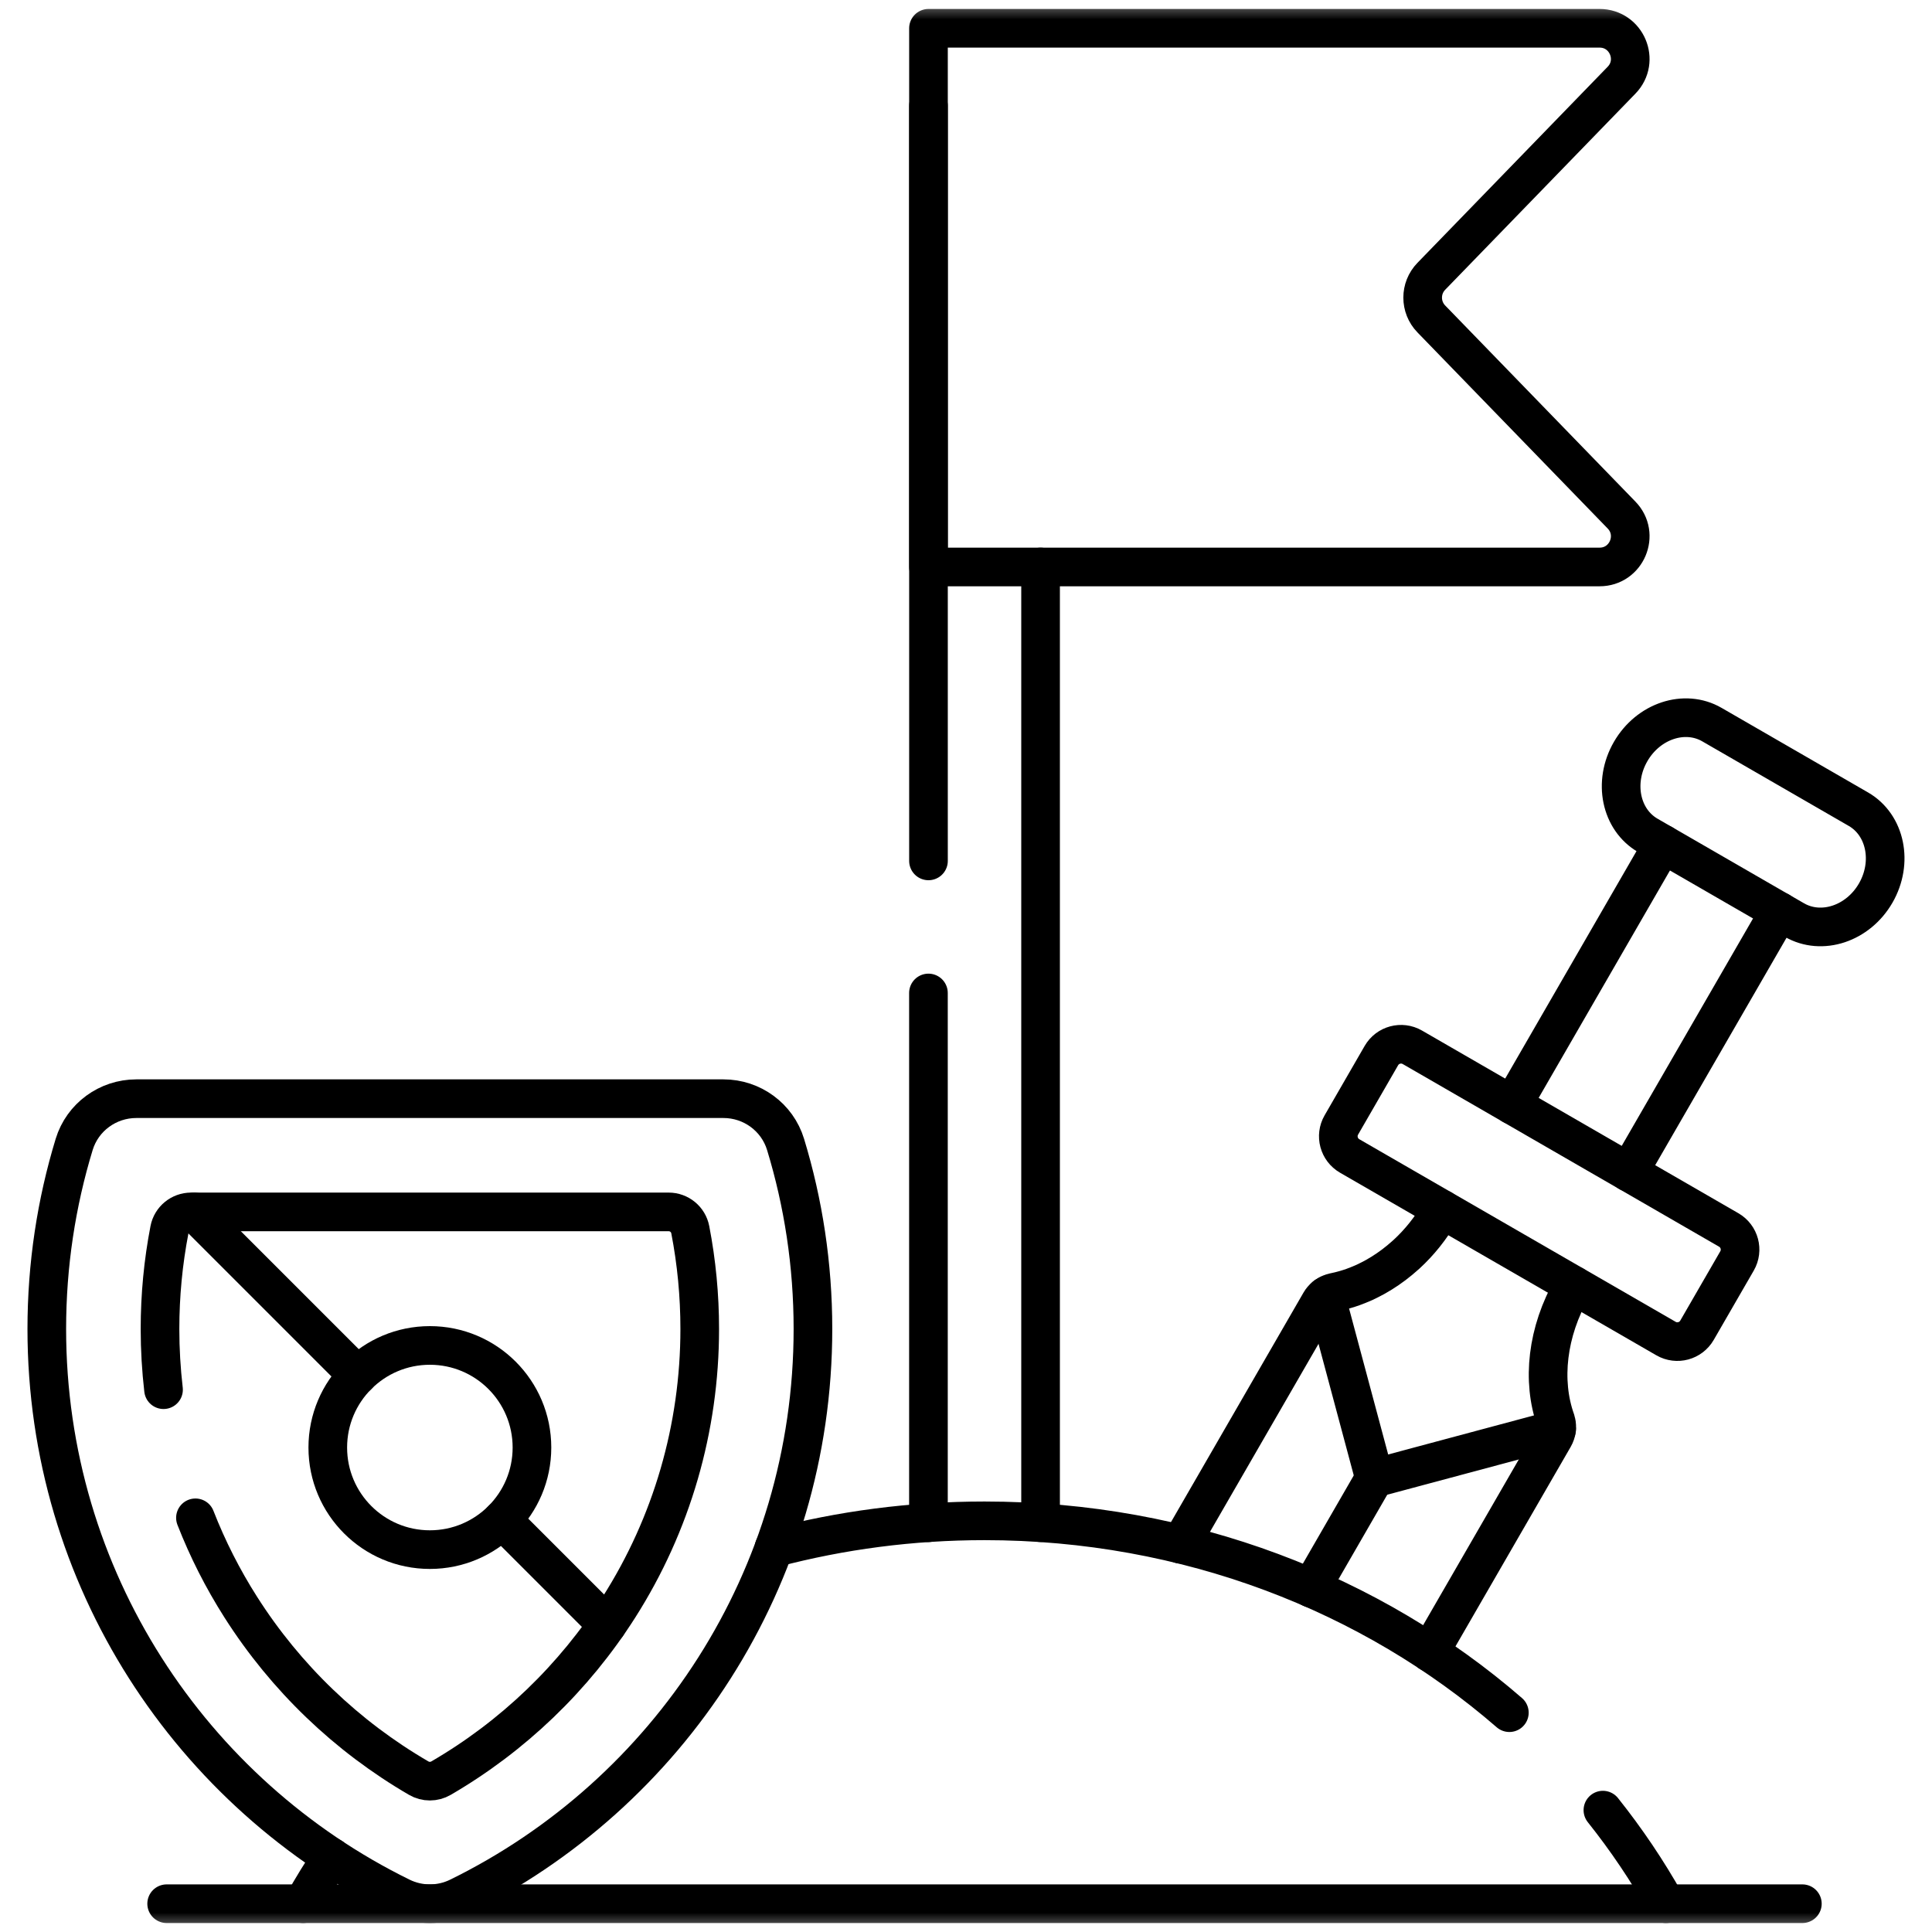
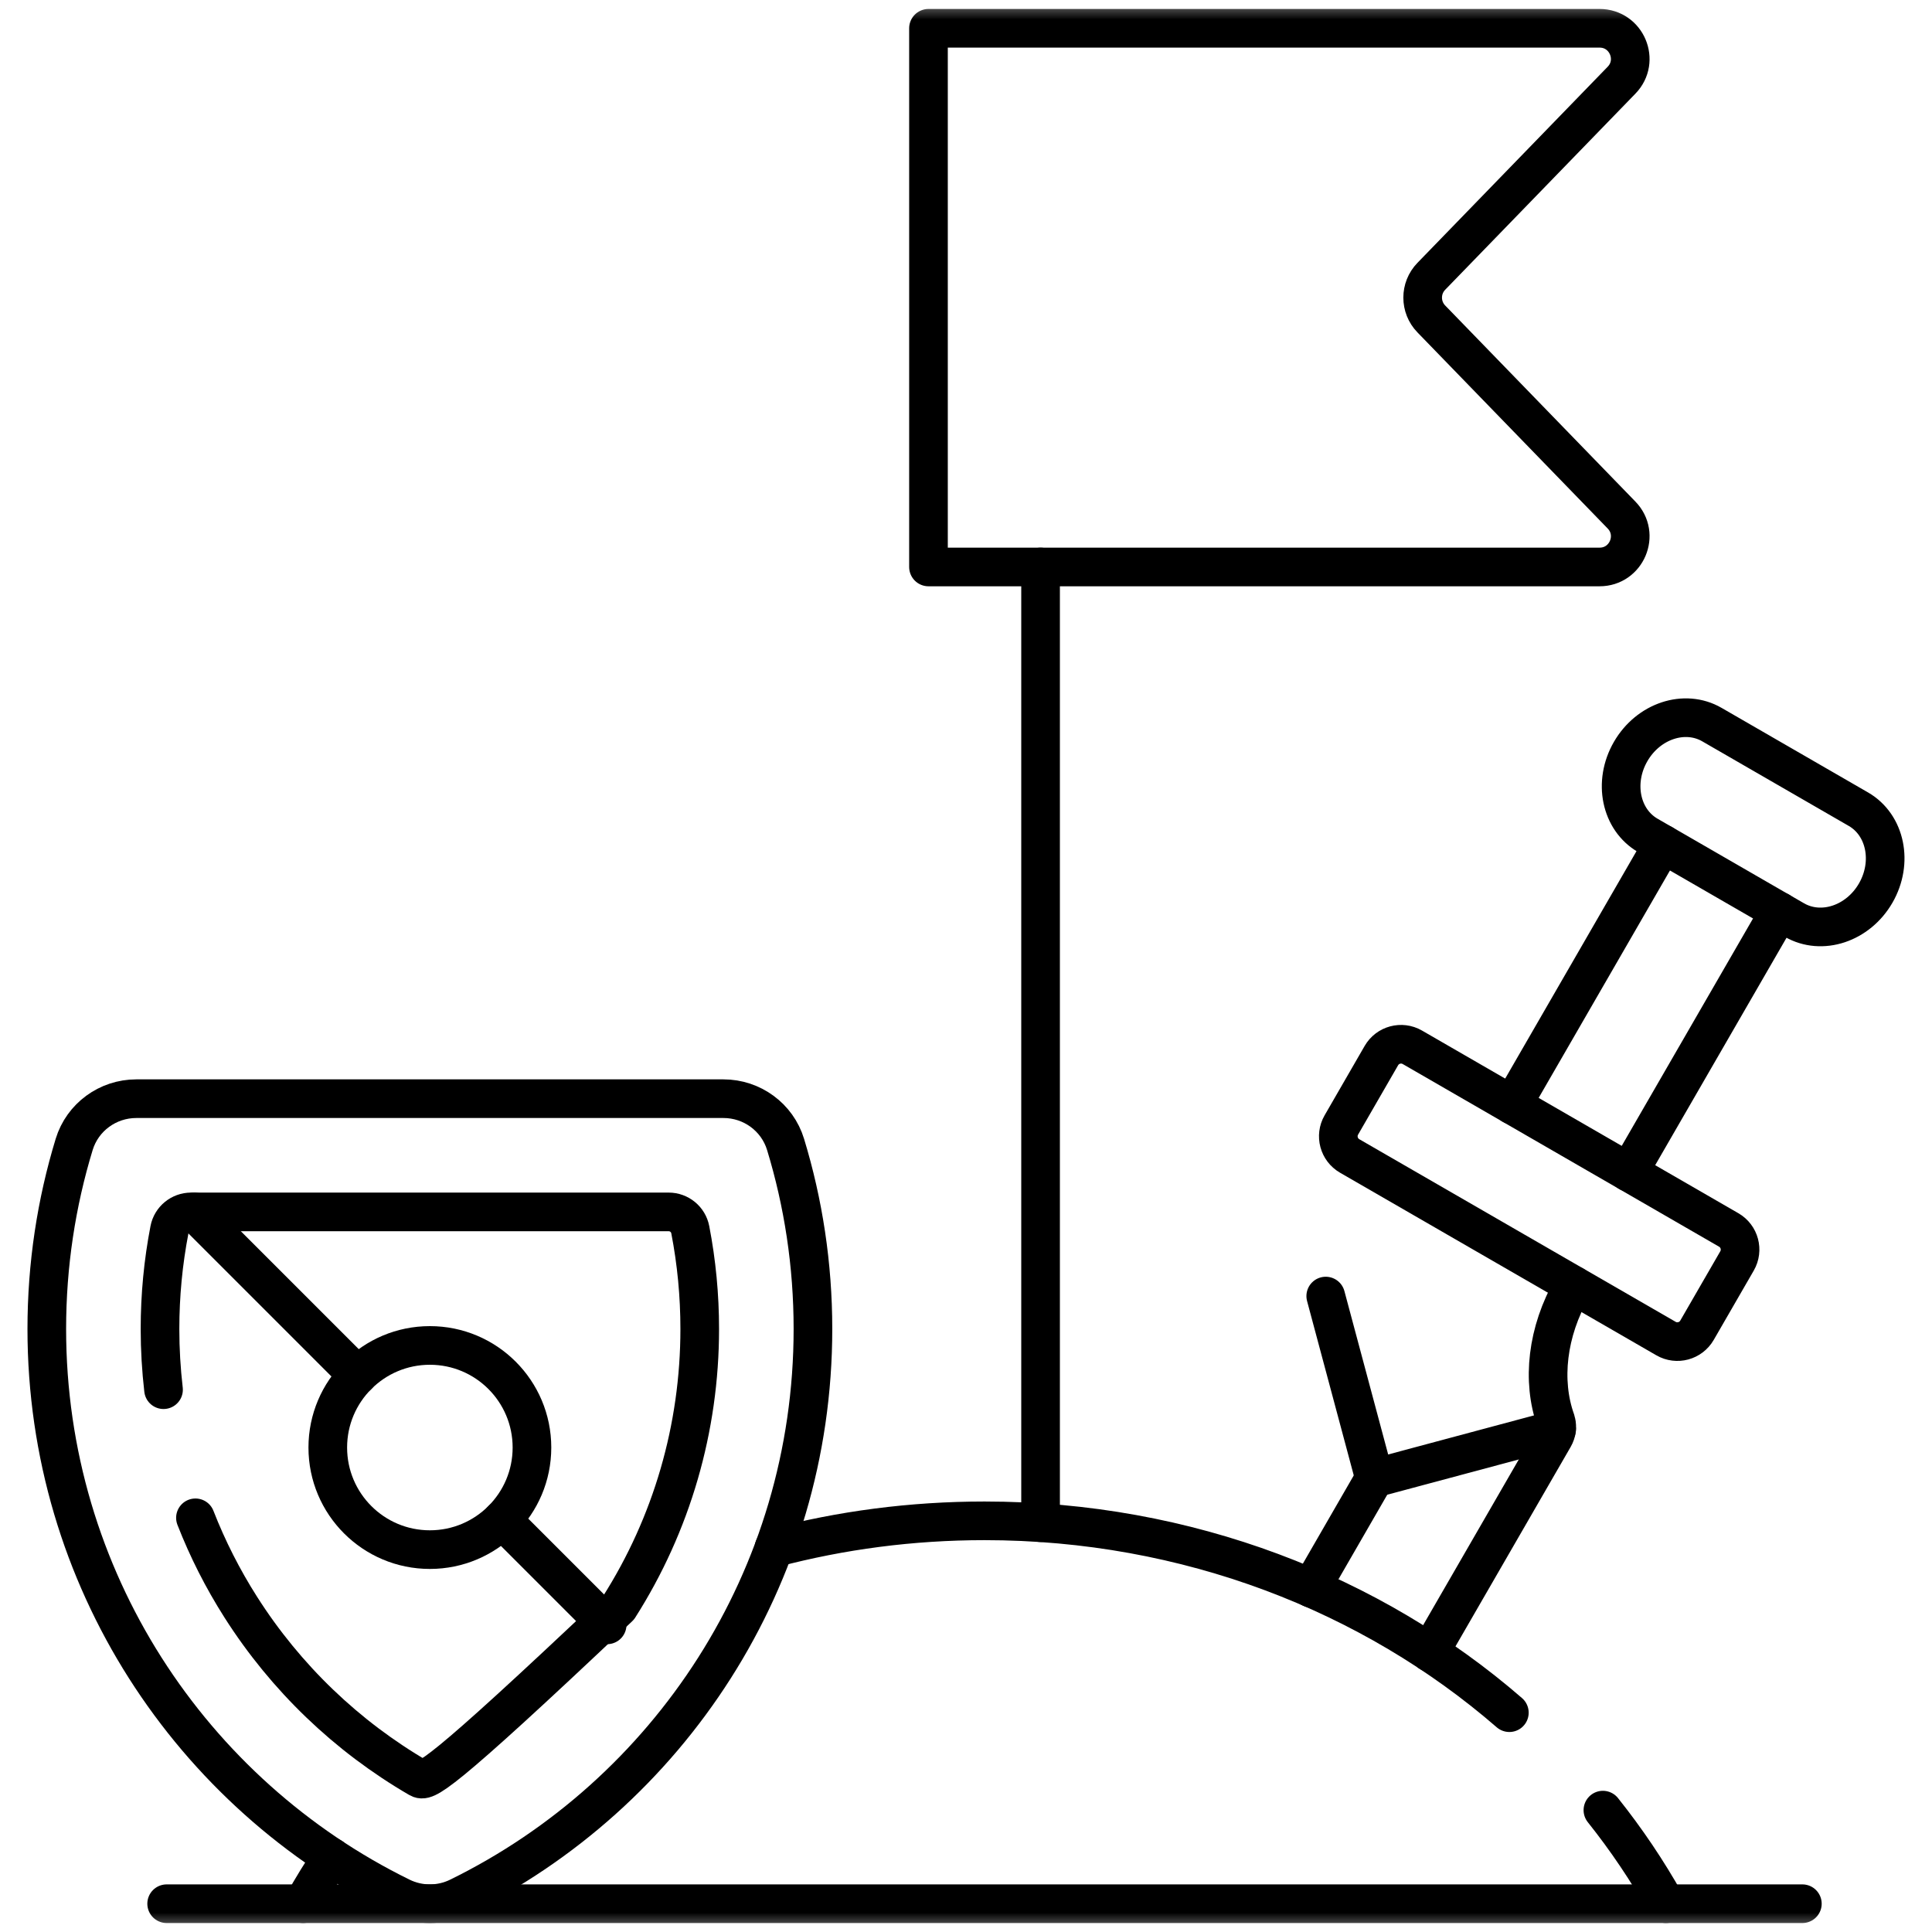
<svg xmlns="http://www.w3.org/2000/svg" width="50" height="50" viewBox="0 0 50 50" fill="none">
  <g clip-path="url(#clip0_68_1509)">
    <path d="M34.31 33.542L35.572 38.254L40.285 36.991" stroke="black" stroke-miterlimit="10" stroke-linecap="round" stroke-linejoin="round" />
    <mask id="mask0_68_1509" style="mask-type:luminance" maskUnits="userSpaceOnUse" x="0" y="0" width="50" height="50">
      <path d="M0 3.8147e-06H50V50H0V3.8147e-06Z" fill="white" />
    </mask>
    <g mask="url(#mask0_68_1509)">
-       <path d="M30.552 39.964L34.167 33.703C34.199 33.647 34.241 33.598 34.291 33.557C34.297 33.552 34.303 33.546 34.31 33.542C34.348 33.513 34.389 33.489 34.433 33.473C34.443 33.468 34.455 33.463 34.467 33.46C34.484 33.454 34.503 33.449 34.522 33.445C34.621 33.425 34.721 33.401 34.819 33.372C34.886 33.353 34.951 33.331 35.017 33.308C35.114 33.273 35.212 33.232 35.309 33.19C35.404 33.145 35.5 33.097 35.594 33.045C35.813 32.922 36.026 32.777 36.227 32.61C36.285 32.562 36.342 32.513 36.398 32.462C36.733 32.155 37.031 31.784 37.277 31.359L37.315 31.294" stroke="black" stroke-miterlimit="10" stroke-linecap="round" stroke-linejoin="round" />
      <path d="M37.001 42.763L40.216 37.195C40.252 37.132 40.276 37.062 40.285 36.991C40.289 36.961 40.29 36.931 40.288 36.899C40.287 36.869 40.282 36.839 40.275 36.809C40.272 36.792 40.267 36.776 40.262 36.76C39.898 35.739 40.036 34.464 40.69 33.33L40.728 33.265" stroke="black" stroke-miterlimit="10" stroke-linecap="round" stroke-linejoin="round" />
      <path d="M46.052 23.586L42.153 30.338" stroke="black" stroke-miterlimit="10" stroke-linecap="round" stroke-linejoin="round" />
      <path d="M43.035 21.845L39.137 28.597" stroke="black" stroke-miterlimit="10" stroke-linecap="round" stroke-linejoin="round" />
      <path d="M42.2 19.451C41.743 20.243 41.943 21.214 42.647 21.621L46.44 23.811C47.144 24.217 48.086 23.905 48.543 23.113C49 22.32 48.8 21.349 48.096 20.942L44.303 18.752C43.599 18.346 42.657 18.658 42.2 19.451Z" stroke="black" stroke-miterlimit="10" stroke-linecap="round" stroke-linejoin="round" />
      <path d="M35.572 38.254L33.93 41.1" stroke="black" stroke-miterlimit="10" stroke-linecap="round" stroke-linejoin="round" />
      <path d="M34.714 29.114L35.75 27.319C35.912 27.038 36.271 26.942 36.552 27.104L44.739 31.831C45.02 31.993 45.116 32.352 44.954 32.633L43.918 34.427C43.755 34.708 43.397 34.804 43.116 34.642L34.929 29.916C34.648 29.753 34.552 29.394 34.714 29.114Z" stroke="black" stroke-miterlimit="10" stroke-linecap="round" stroke-linejoin="round" />
-       <path d="M24.028 39.408V25.698" stroke="black" stroke-miterlimit="10" stroke-linecap="round" stroke-linejoin="round" />
      <path d="M26.93 39.407V14.673" stroke="black" stroke-miterlimit="10" stroke-linecap="round" stroke-linejoin="round" />
-       <path d="M24.029 2.739V22.28" stroke="black" stroke-miterlimit="10" stroke-linecap="round" stroke-linejoin="round" />
      <path d="M41.397 0.732H24.029V14.673H41.397C42.097 14.673 42.453 13.831 41.965 13.329L37.042 8.254C36.744 7.947 36.744 7.458 37.042 7.151L41.965 2.076C42.453 1.574 42.097 0.732 41.397 0.732Z" stroke="black" stroke-miterlimit="10" stroke-linecap="round" stroke-linejoin="round" />
      <path d="M41.483 46.846C42.092 47.61 42.637 48.419 43.113 49.268" stroke="black" stroke-miterlimit="10" stroke-linecap="round" stroke-linejoin="round" />
      <path d="M20.03 40.06C21.762 39.603 23.589 39.359 25.479 39.359C30.733 39.359 35.512 41.245 39.062 44.324" stroke="black" stroke-miterlimit="10" stroke-linecap="round" stroke-linejoin="round" />
      <path d="M8.583 48.066C8.321 48.457 8.074 48.857 7.845 49.268" stroke="black" stroke-miterlimit="10" stroke-linecap="round" stroke-linejoin="round" />
      <path d="M3.527 28.434C2.79 28.434 2.135 28.912 1.92 29.616C1.459 31.128 1.211 32.732 1.211 34.394C1.211 40.85 4.951 46.432 10.381 49.095C10.851 49.325 11.4 49.325 11.869 49.095C17.299 46.432 21.039 40.85 21.039 34.394C21.039 32.732 20.791 31.128 20.33 29.616C20.115 28.912 19.46 28.434 18.724 28.434H3.527Z" stroke="black" stroke-miterlimit="10" stroke-linecap="round" stroke-linejoin="round" />
-       <path d="M4.232 35.965C4.172 35.446 4.141 34.922 4.141 34.394C4.141 33.526 4.223 32.666 4.386 31.824C4.438 31.556 4.673 31.364 4.945 31.364H17.305C17.577 31.364 17.812 31.556 17.864 31.824C18.027 32.666 18.109 33.526 18.109 34.394C18.109 36.956 17.386 39.445 16.018 41.594C14.855 43.421 13.275 44.936 11.414 46.018C11.235 46.122 11.015 46.122 10.836 46.018C8.974 44.936 7.395 43.421 6.232 41.594C5.764 40.859 5.372 40.085 5.058 39.281" stroke="black" stroke-miterlimit="10" stroke-linecap="round" stroke-linejoin="round" />
+       <path d="M4.232 35.965C4.172 35.446 4.141 34.922 4.141 34.394C4.141 33.526 4.223 32.666 4.386 31.824C4.438 31.556 4.673 31.364 4.945 31.364H17.305C17.577 31.364 17.812 31.556 17.864 31.824C18.027 32.666 18.109 33.526 18.109 34.394C18.109 36.956 17.386 39.445 16.018 41.594C11.235 46.122 11.015 46.122 10.836 46.018C8.974 44.936 7.395 43.421 6.232 41.594C5.764 40.859 5.372 40.085 5.058 39.281" stroke="black" stroke-miterlimit="10" stroke-linecap="round" stroke-linejoin="round" />
      <path d="M9.257 35.595L5.026 31.364" stroke="black" stroke-miterlimit="10" stroke-linecap="round" stroke-linejoin="round" />
      <path d="M15.713 42.051L12.993 39.331" stroke="black" stroke-miterlimit="10" stroke-linecap="round" stroke-linejoin="round" />
      <path d="M11.125 34.82C9.666 34.82 8.483 36.003 8.483 37.462C8.483 38.921 9.666 40.104 11.125 40.104C12.584 40.104 13.767 38.921 13.767 37.462C13.767 36.003 12.584 34.82 11.125 34.82Z" stroke="black" stroke-miterlimit="10" stroke-linecap="round" stroke-linejoin="round" />
      <path d="M46.645 49.268H4.313" stroke="black" stroke-miterlimit="10" stroke-linecap="round" stroke-linejoin="round" />
    </g>
  </g>
  <defs>
    <clipPath id="clip0_68_1509">
      <rect width="50" height="50" fill="white" />
    </clipPath>
  </defs>
</svg>